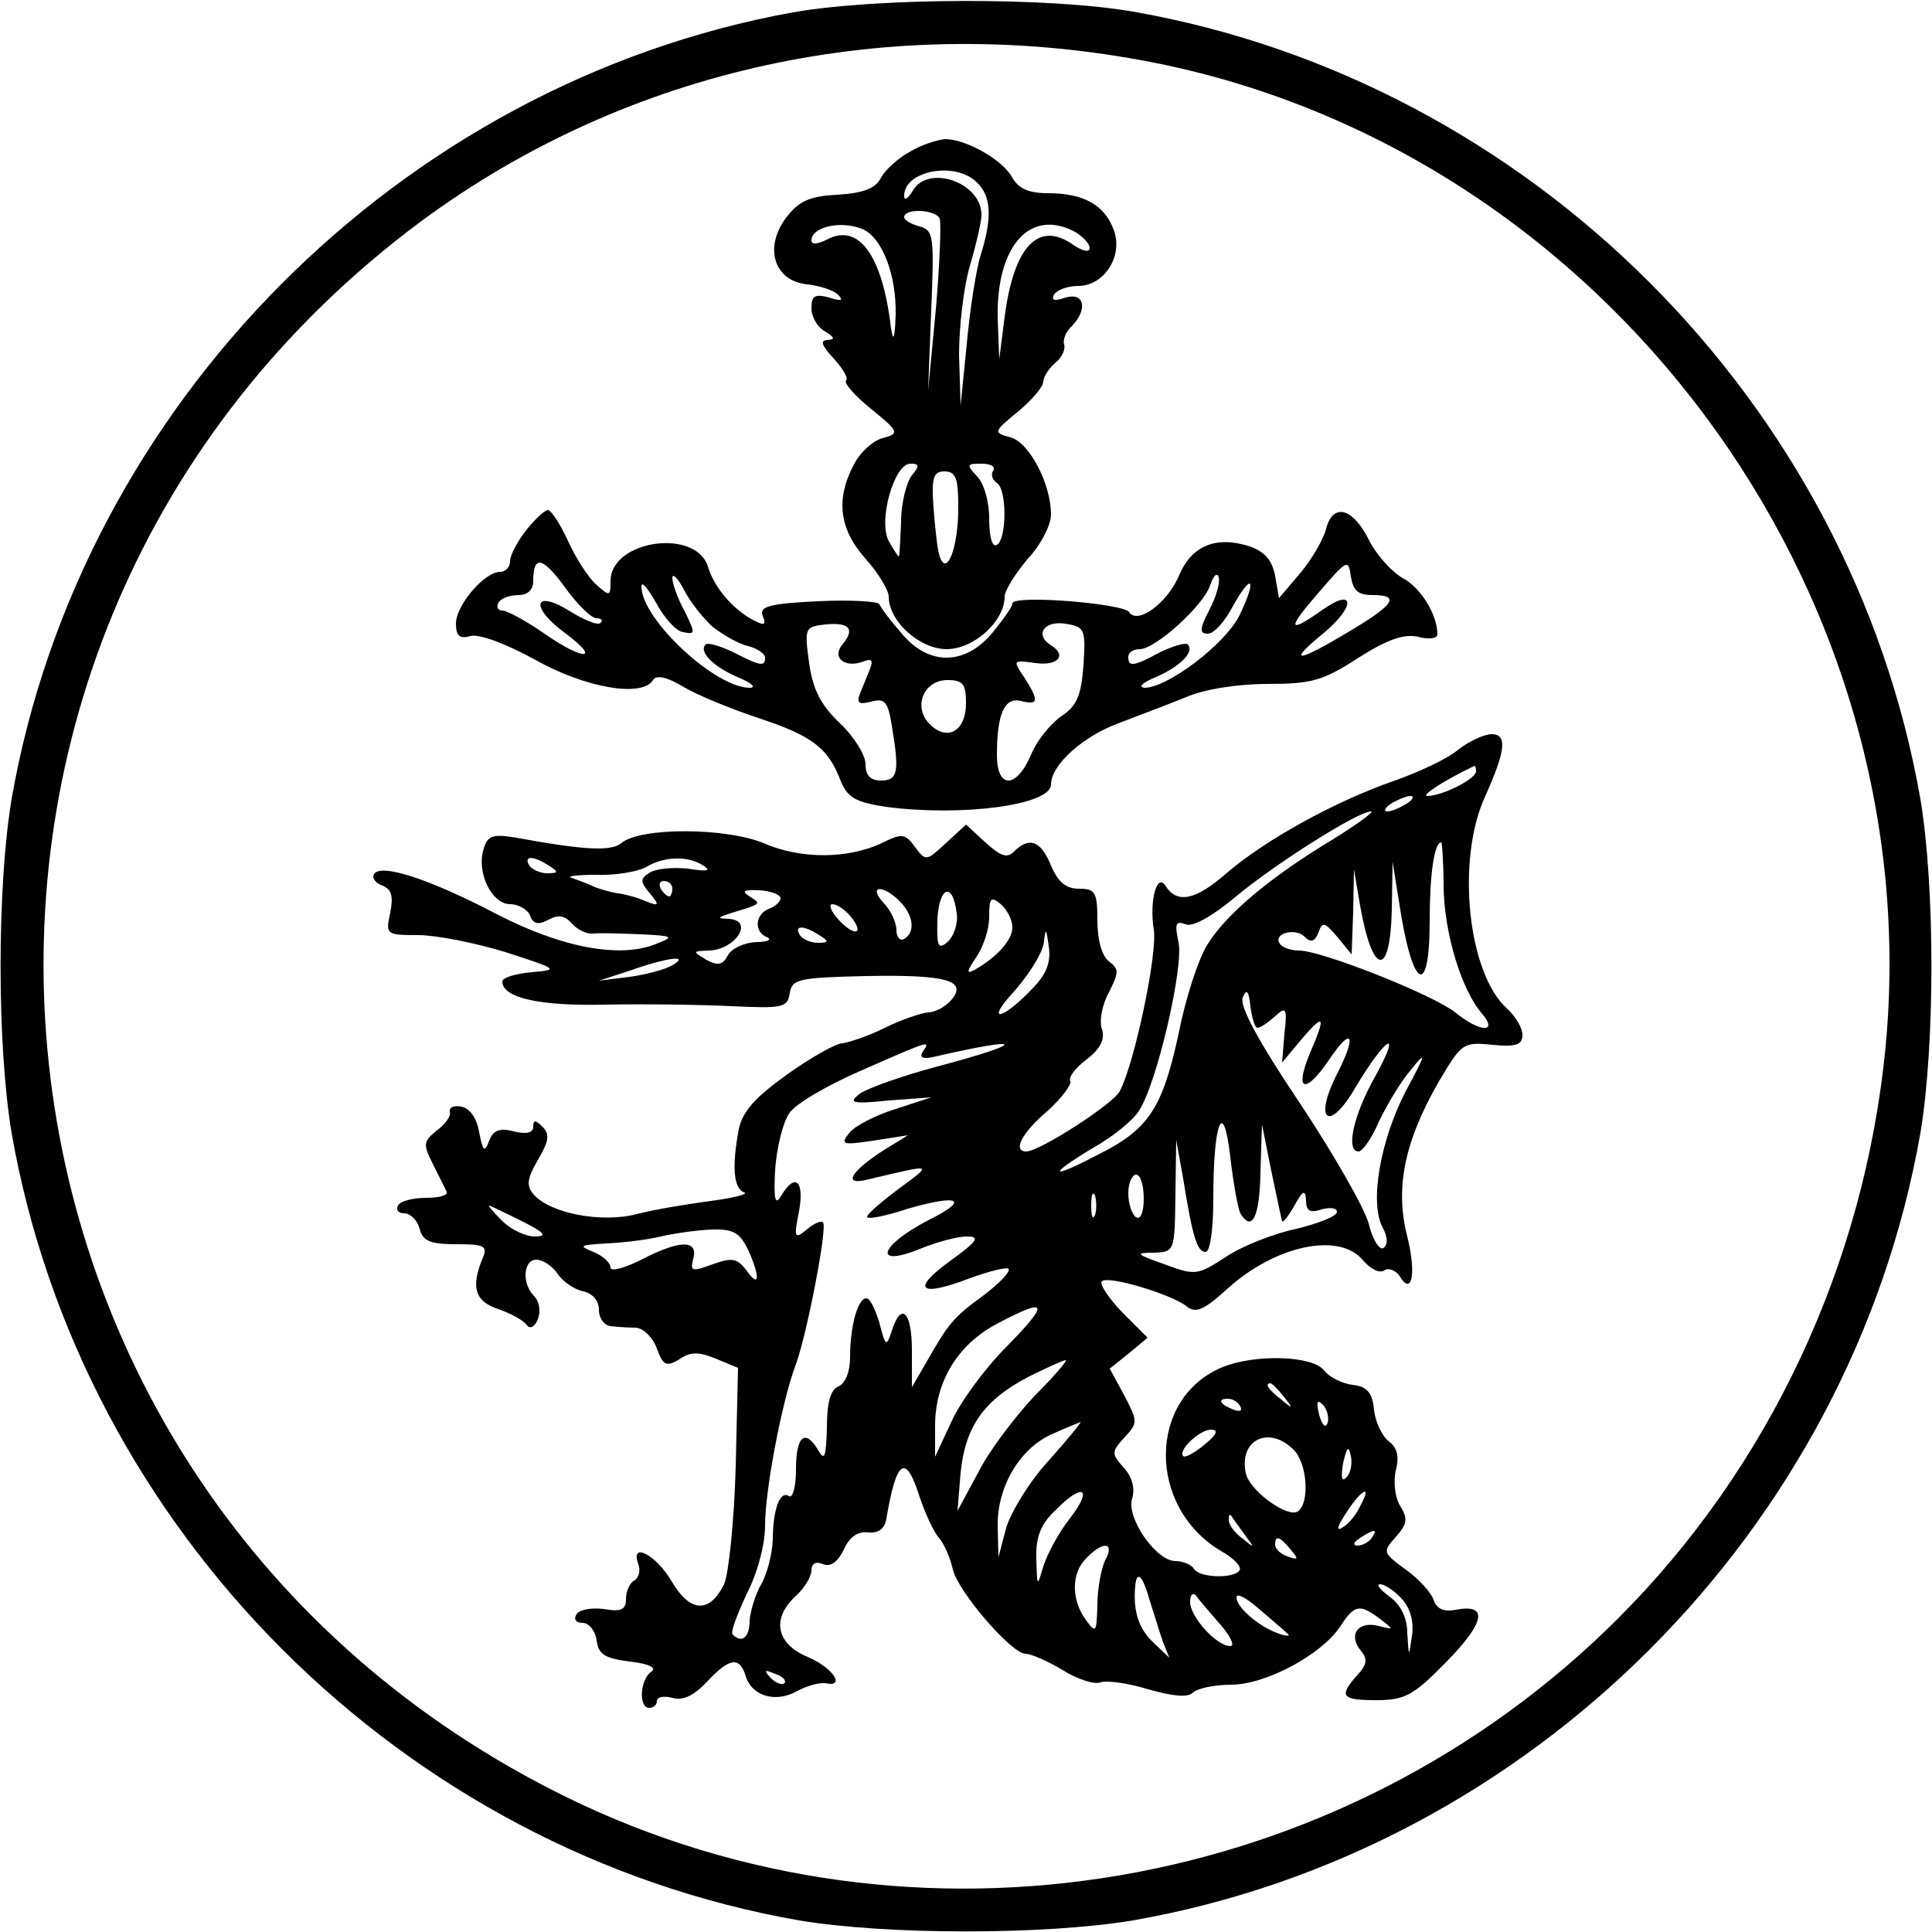
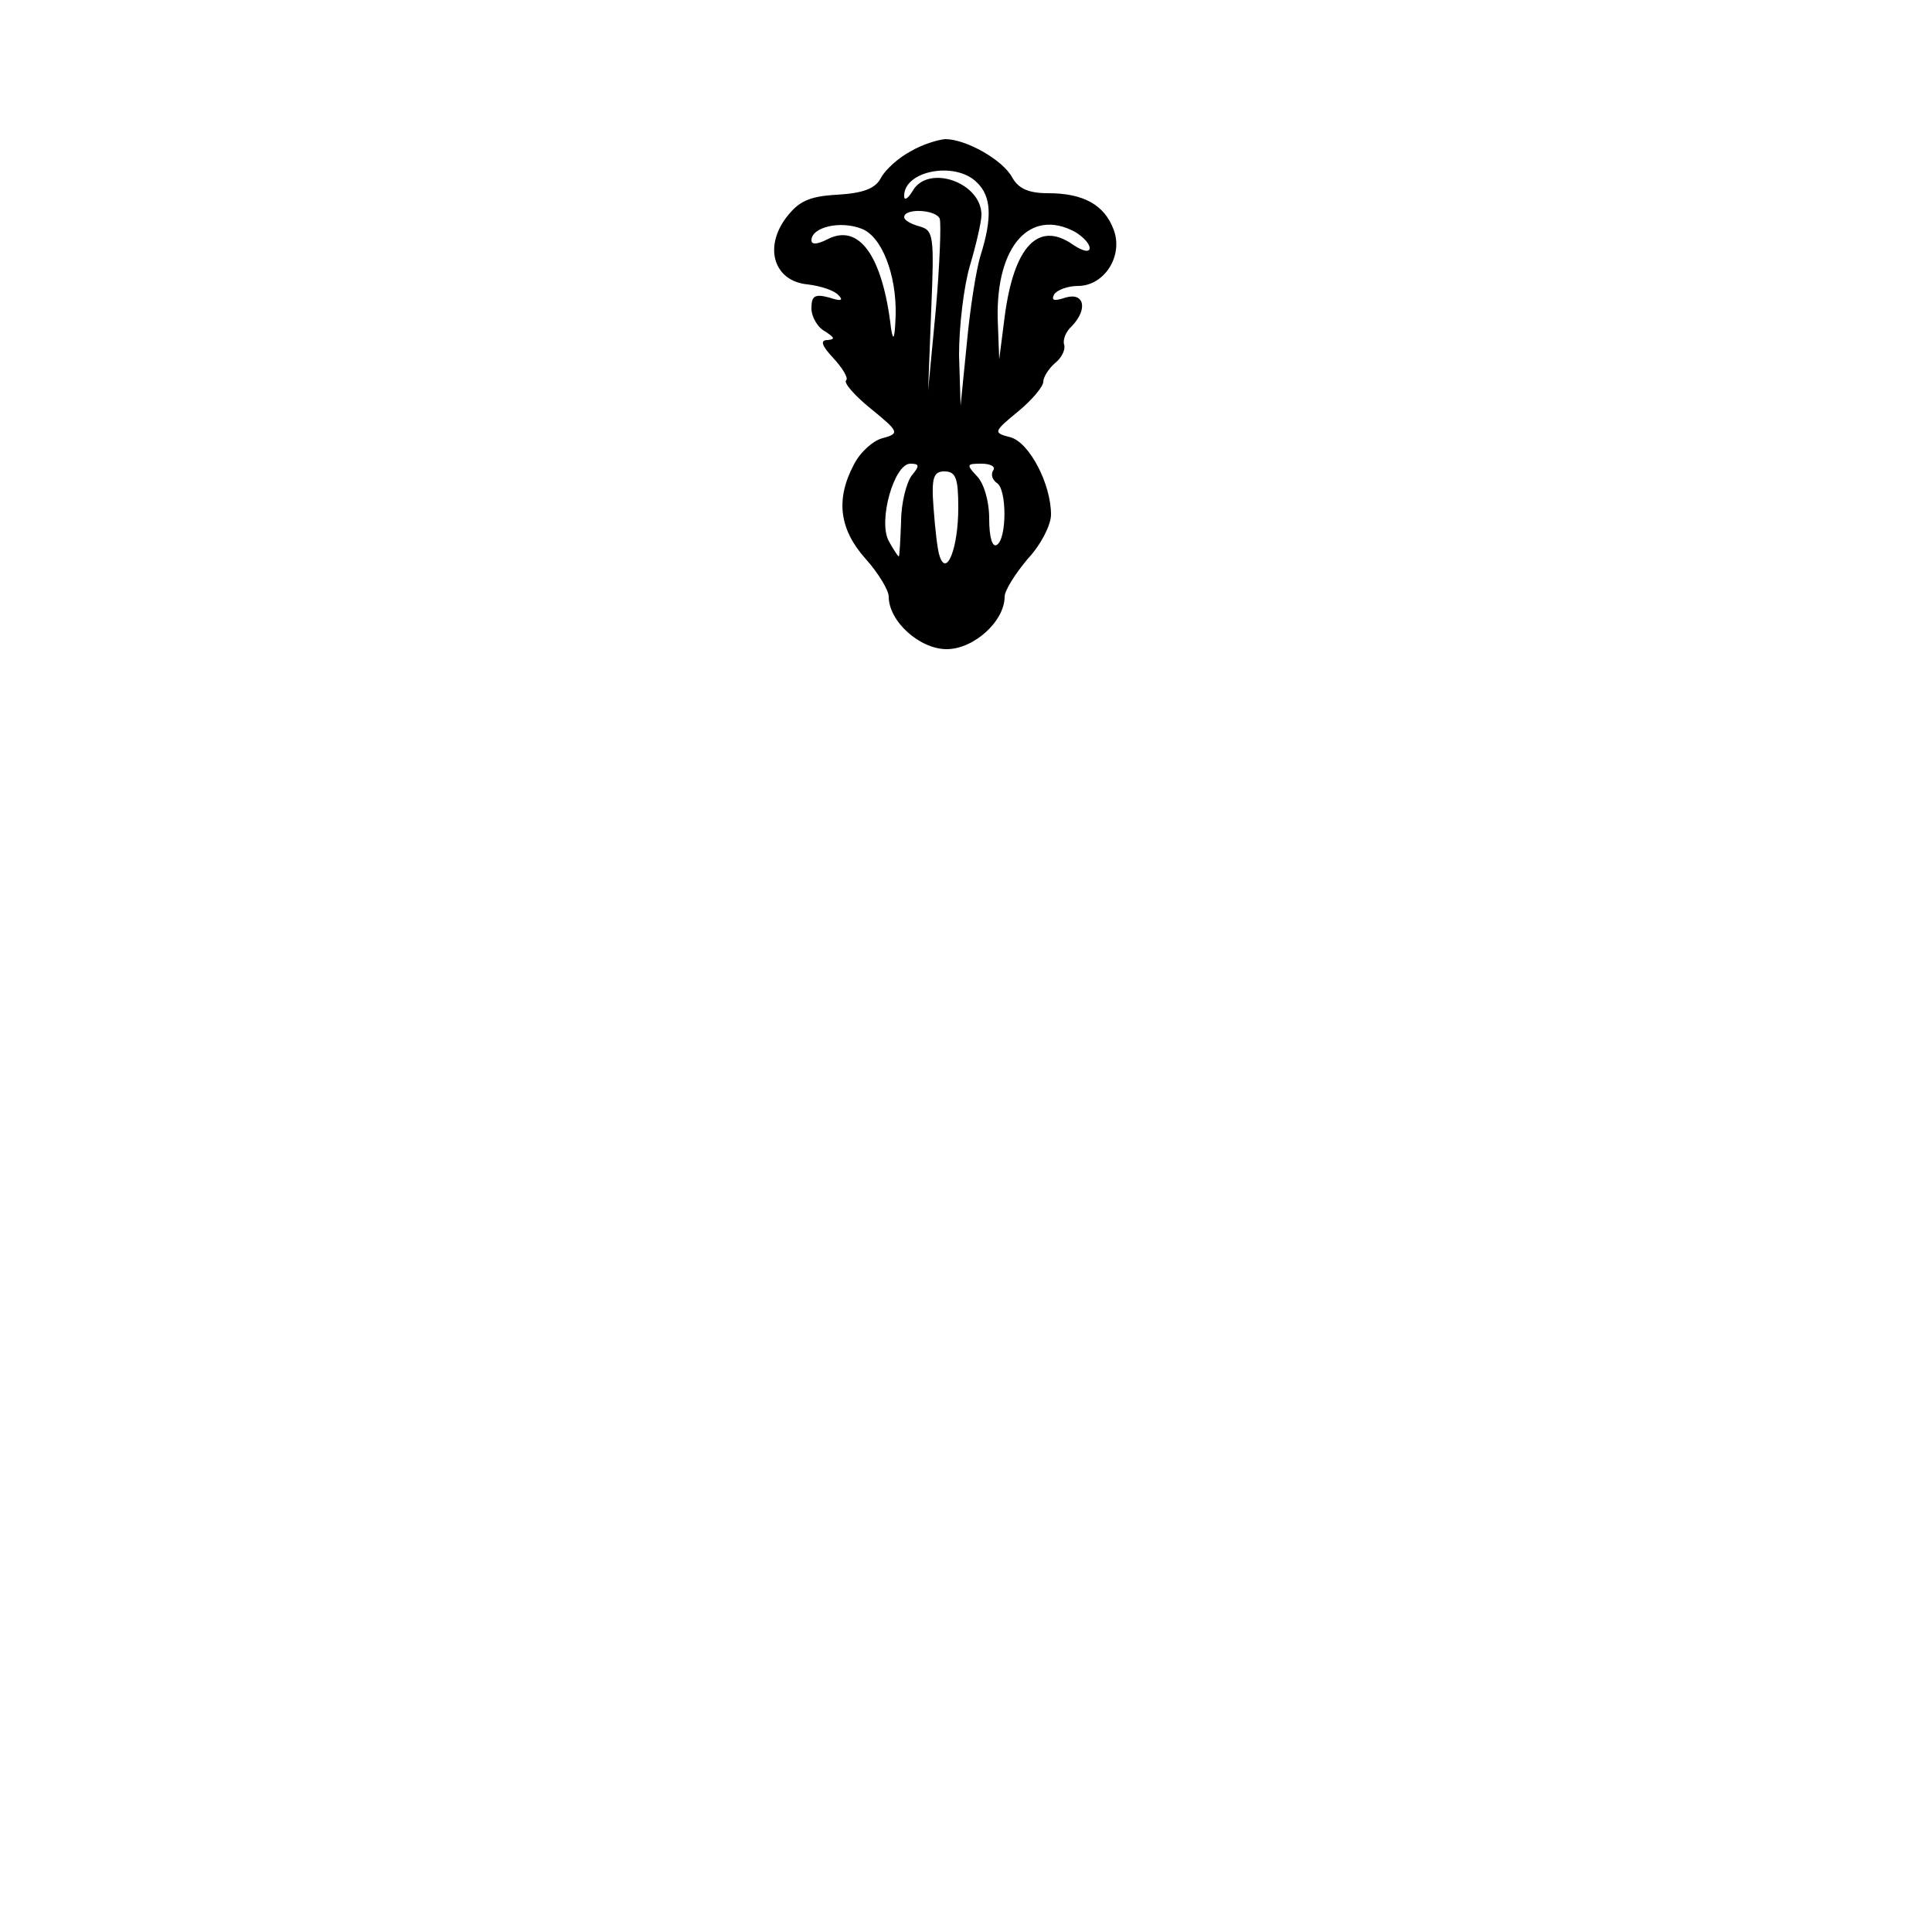
<svg xmlns="http://www.w3.org/2000/svg" version="1.0" width="250pt" height="250pt" viewBox="0 0 250 250" preserveAspectRatio="xMidYMid meet">
  <g transform="translate(0,250) scale(0.1,-0.1)" fill="#000000" stroke="none">
-     <path d="M1026 2484 c-508 -92 -922 -508 -1011 -1018 -19 -114 -19 -318 0 -432 90 -514 505 -929 1019 -1019 114 -19 318 -19 432 0 514 90 929 505 1019 1019 19 114 19 318 0 432 -90 514 -505 929 -1019 1019 -110 19 -332 18 -440 -1z m467 -65 c584 -116 1003 -679 947 -1273 -27 -281 -150 -544 -346 -740 -358 -358 -910 -452 -1360 -232 -814 399 -916 1498 -190 2039 269 199 609 273 949 206z" />
    <path d="M1178 2304 c-15 -8 -32 -23 -38 -34 -7 -14 -23 -20 -57 -22 -37 -2 -50 -9 -66 -30 -29 -39 -15 -82 28 -86 17 -2 35 -8 40 -14 7 -7 3 -8 -12 -3 -19 5 -23 2 -23 -14 0 -11 8 -25 18 -30 12 -8 13 -10 3 -11 -10 0 -8 -7 7 -23 12 -13 20 -26 17 -29 -4 -3 11 -20 32 -37 37 -30 37 -32 15 -38 -12 -3 -29 -18 -37 -34 -24 -45 -19 -84 15 -122 17 -19 30 -41 30 -49 0 -32 40 -68 75 -68 35 0 75 36 75 68 0 8 14 30 30 49 17 18 30 44 30 57 0 40 -28 93 -52 100 -23 6 -23 7 10 34 18 15 32 32 32 38 0 6 7 17 15 24 9 7 14 18 12 24 -2 6 2 17 10 24 21 22 16 44 -8 37 -15 -5 -19 -4 -15 4 4 6 18 11 31 11 34 0 59 39 46 73 -12 32 -39 47 -85 47 -25 0 -38 6 -46 20 -12 23 -60 50 -87 50 -10 -1 -30 -7 -45 -16z m86 -40 c19 -18 20 -46 5 -94 -6 -19 -14 -71 -18 -115 l-8 -80 -2 66 c0 36 6 88 14 115 8 27 15 57 15 66 0 42 -69 66 -89 31 -6 -10 -11 -13 -11 -7 -1 33 66 46 94 18z m-48 -47 c2 -7 0 -59 -5 -117 l-10 -105 4 104 c4 96 3 103 -15 108 -11 3 -20 8 -20 12 0 12 41 10 46 -2z m-101 -13 c26 -10 45 -59 44 -111 -1 -30 -3 -37 -6 -18 -11 95 -42 137 -83 115 -12 -6 -20 -7 -20 -1 0 17 37 26 65 15z m276 -4 c10 -6 19 -15 19 -21 0 -6 -9 -4 -21 4 -45 32 -77 -1 -89 -93 l-7 -55 -2 53 c-2 94 42 143 100 112z m-211 -315 c-7 -9 -14 -36 -14 -60 -1 -25 -2 -45 -3 -45 -1 0 -7 9 -13 20 -14 26 7 100 28 100 12 0 12 -3 2 -15z m105 6 c-3 -5 -1 -12 5 -16 13 -8 13 -72 0 -80 -6 -4 -10 10 -10 34 0 23 -7 46 -16 55 -14 15 -13 16 6 16 12 0 19 -4 15 -9z m-45 -48 c0 -52 -15 -90 -24 -63 -3 8 -6 36 -8 63 -3 39 0 47 14 47 15 0 18 -9 18 -47z" />
-     <path d="M681 1814 c-12 -15 -21 -33 -21 -40 0 -8 -6 -14 -13 -14 -20 0 -57 -43 -57 -67 0 -16 5 -20 19 -16 11 3 46 -10 84 -31 64 -36 138 -49 152 -26 4 7 18 4 38 -8 18 -11 62 -29 98 -41 70 -23 91 -39 107 -82 9 -21 19 -27 58 -33 98 -13 214 2 214 29 0 25 41 62 87 79 26 10 66 25 88 34 23 10 66 17 105 17 57 0 72 4 118 34 38 24 59 31 77 27 14 -4 25 -2 25 3 0 26 -22 61 -45 73 -14 8 -33 29 -43 48 -21 43 -47 50 -56 16 -3 -13 -18 -39 -33 -57 l-28 -33 -5 29 c-4 20 -13 31 -33 38 -43 14 -75 1 -91 -37 -15 -36 -54 -65 -65 -48 -7 11 -151 23 -151 11 0 -4 -12 -21 -26 -38 -35 -42 -82 -43 -117 -1 -14 16 -27 33 -29 38 -1 4 -38 6 -80 4 -63 -3 -76 -7 -71 -19 5 -12 2 -13 -13 -5 -26 14 -50 42 -58 69 -16 50 -126 34 -126 -19 0 -20 -1 -20 -19 -4 -10 9 -26 34 -36 56 -10 22 -22 40 -26 40 -4 0 -17 -12 -28 -26z m91 -114 c6 0 9 -3 5 -6 -3 -4 -22 4 -41 16 -46 28 -50 4 -5 -29 47 -35 26 -37 -25 -2 -24 17 -50 31 -56 31 -6 0 -8 5 -5 10 3 6 15 10 26 10 12 0 19 7 19 18 0 34 12 32 41 -8 16 -22 34 -40 41 -40z m1004 30 c36 0 29 -12 -30 -47 -68 -41 -82 -42 -33 -2 42 35 40 60 -3 29 -44 -31 -45 -24 -3 24 36 42 38 43 41 20 3 -18 9 -24 28 -24z m-854 -41 c13 -10 33 -22 46 -25 12 -3 22 -10 22 -15 0 -12 -6 -11 -41 7 -17 8 -33 13 -36 10 -9 -9 9 -28 41 -42 17 -7 25 -13 17 -14 -45 -1 -141 89 -141 131 0 8 8 -2 19 -21 10 -19 26 -37 35 -38 16 -3 16 -2 2 27 -9 16 -16 36 -16 43 0 7 7 0 15 -15 8 -16 25 -37 37 -48z m643 22 c-13 -25 -13 -31 -2 -31 8 0 22 16 32 35 25 45 32 37 9 -11 -18 -37 -93 -94 -123 -94 -9 1 -2 7 15 14 32 14 50 33 41 42 -3 3 -19 -2 -36 -10 -35 -19 -41 -19 -41 -6 0 6 7 10 15 10 20 0 83 57 91 83 4 12 9 17 11 10 2 -6 -3 -25 -12 -42z m-475 -45 c-14 -17 3 -31 27 -22 11 4 13 2 9 -9 -3 -8 -9 -22 -13 -32 -5 -13 -2 -15 14 -11 18 5 22 0 27 -31 10 -60 8 -71 -14 -71 -14 0 -20 7 -20 21 0 12 -15 36 -33 53 -25 24 -35 43 -40 78 -6 45 -6 47 21 50 31 3 39 -6 22 -26z m312 -27 c-3 -40 -9 -53 -29 -66 -14 -10 -32 -32 -39 -50 -19 -44 -44 -44 -44 0 0 54 10 75 31 70 23 -6 24 0 4 31 -15 22 -14 22 15 18 29 -4 41 10 20 23 -21 13 -10 32 18 28 26 -4 27 -7 24 -54z m-152 -49 c0 -36 -24 -50 -47 -27 -22 22 -8 57 23 57 20 0 24 -5 24 -30z" />
-     <path d="M1887 1530 c-14 -12 -51 -29 -82 -40 -78 -27 -168 -77 -218 -120 -40 -35 -64 -40 -79 -16 -11 17 -21 -20 -15 -57 5 -31 -25 -173 -44 -209 -9 -17 -104 -78 -121 -78 -18 0 -6 24 27 52 19 17 32 35 30 39 -3 4 6 17 21 28 18 14 24 26 20 39 -4 10 0 32 9 48 13 26 13 30 0 40 -9 7 -15 27 -15 53 0 37 -3 41 -24 41 -17 0 -27 9 -36 30 -13 32 -28 38 -48 18 -9 -9 -17 -6 -37 12 l-25 23 -26 -24 c-25 -23 -26 -24 -40 -5 -12 17 -17 18 -41 6 -45 -22 -107 -22 -155 -1 -48 20 -159 21 -184 0 -13 -11 -49 -9 -136 7 -30 5 -37 3 -42 -14 -10 -30 10 -72 34 -72 11 0 23 -7 26 -15 4 -11 11 -12 24 -5 13 7 21 5 30 -5 7 -8 19 -14 28 -13 10 1 37 0 62 -1 41 -2 43 -3 20 -12 -47 -20 -124 -5 -207 38 -88 46 -150 66 -159 52 -3 -5 2 -12 11 -15 12 -5 14 -14 10 -35 -6 -28 -6 -29 36 -29 23 0 74 -10 113 -22 68 -22 70 -23 34 -26 -21 -2 -38 -7 -38 -12 0 -21 47 -32 133 -30 51 1 124 0 164 -2 66 -3 72 -2 75 17 3 18 11 20 99 22 105 2 131 -6 110 -31 -8 -9 -21 -16 -30 -16 -9 -1 -34 -9 -56 -20 -22 -11 -47 -19 -55 -20 -8 0 -40 -18 -71 -40 -42 -30 -58 -48 -63 -71 -9 -48 -7 -77 7 -82 6 -2 -13 -7 -43 -11 -30 -4 -73 -11 -96 -17 -46 -12 -113 1 -134 26 -9 11 -8 20 6 44 14 24 16 33 6 43 -9 9 -12 9 -12 0 0 -8 -9 -10 -25 -6 -19 5 -27 1 -32 -12 -6 -16 -8 -14 -13 11 -3 18 -12 31 -23 33 -10 2 -16 -1 -15 -7 2 -5 -6 -16 -17 -24 -17 -14 -18 -17 -5 -43 8 -16 16 -32 18 -36 2 -5 -10 -8 -27 -8 -16 0 -33 -4 -36 -10 -3 -5 0 -10 8 -10 8 0 17 -9 20 -20 4 -16 14 -20 47 -20 36 0 41 -2 35 -17 -16 -38 -11 -57 20 -67 17 -6 33 -15 37 -21 4 -5 10 -2 14 8 4 10 2 23 -5 30 -16 16 -14 47 3 47 8 0 21 -8 28 -19 7 -10 22 -20 33 -22 12 -3 20 -12 20 -24 0 -11 7 -20 15 -21 8 -1 23 -2 33 -2 10 -1 22 -13 27 -27 8 -22 12 -24 29 -14 14 10 25 10 47 1 l29 -12 -3 -128 c-2 -70 -9 -138 -15 -152 -19 -38 -44 -37 -68 4 -20 34 -54 52 -43 22 3 -8 1 -17 -5 -21 -6 -3 -11 -14 -11 -24 0 -14 -6 -17 -29 -13 -16 2 -32 -1 -35 -7 -4 -6 -1 -11 8 -11 8 0 16 -10 18 -22 2 -19 11 -24 43 -28 25 -3 35 -8 28 -13 -15 -10 -17 -47 -3 -47 6 0 10 4 10 9 0 5 9 7 20 4 14 -4 28 3 45 21 29 31 42 33 50 7 8 -26 39 -35 67 -19 13 7 29 11 36 10 27 -6 10 20 -23 34 -41 17 -47 50 -15 79 11 10 20 25 20 33 0 9 6 12 15 8 10 -4 19 3 27 19 7 16 18 24 32 22 13 -1 21 5 23 18 13 77 25 85 43 28 7 -21 18 -45 25 -53 7 -8 15 -27 18 -41 7 -29 76 -109 94 -109 7 0 28 -9 48 -21 19 -12 41 -19 49 -16 8 3 36 -1 62 -9 32 -9 51 -11 58 -4 5 5 27 10 49 10 45 0 117 39 141 75 19 29 25 30 52 10 18 -14 18 -14 -2 -9 -27 7 -40 -12 -23 -32 9 -11 8 -18 -5 -32 -24 -27 -20 -32 25 -32 37 0 48 6 91 50 50 51 54 75 12 67 -16 -3 -25 1 -29 13 -3 9 -19 27 -36 39 -30 22 -30 23 -13 42 15 17 16 24 6 40 -7 11 -9 31 -6 46 5 18 2 30 -9 38 -8 6 -17 24 -19 40 -2 23 -9 31 -28 33 -14 2 -30 10 -37 19 -15 19 -89 21 -131 4 -97 -40 -98 -181 -2 -238 16 -9 27 -20 24 -25 -7 -11 -52 -10 -59 2 -3 5 -14 10 -24 10 -25 0 -64 56 -56 81 4 13 0 28 -11 40 -16 18 -16 20 1 39 18 19 17 21 0 54 l-19 35 25 20 24 20 -33 33 c-18 19 -30 37 -26 40 8 8 90 -17 109 -32 12 -10 22 -6 54 23 61 55 143 73 174 37 10 -12 22 -18 28 -14 6 4 15 0 20 -7 16 -27 22 3 10 51 -16 62 -4 122 40 199 30 51 32 53 70 49 31 -3 39 0 39 13 0 9 -9 24 -20 34 -51 46 -66 193 -28 275 26 58 29 80 8 80 -9 0 -29 -9 -43 -20z m23 -28 c0 -10 -44 -32 -63 -32 -9 0 21 20 61 39 1 0 2 -3 2 -7z m-90 -42 c-8 -5 -19 -10 -25 -10 -5 0 -3 5 5 10 8 5 20 10 25 10 6 0 3 -5 -5 -10z m-95 -46 c-80 -48 -139 -97 -163 -137 -11 -17 -28 -69 -37 -115 -21 -97 -39 -124 -106 -157 -61 -32 -64 -26 -4 10 25 14 52 36 59 48 23 35 58 186 51 218 -5 23 -4 28 9 23 9 -4 34 10 63 34 51 43 160 112 177 112 5 0 -17 -16 -49 -36z m143 -62 c1 -60 23 -133 50 -164 21 -25 -3 -24 -35 2 -29 23 -173 80 -202 80 -11 0 -22 4 -25 9 -9 13 20 21 32 9 8 -8 13 -7 18 5 5 15 8 14 25 -6 l18 -22 2 55 1 55 8 -47 c16 -91 39 -94 41 -5 l1 62 8 -50 c17 -115 40 -130 40 -26 0 60 6 101 15 101 1 0 3 -26 3 -58z m-1158 28 c13 -8 13 -10 -2 -10 -9 0 -20 5 -23 10 -8 13 5 13 25 0z m200 0 c11 -7 5 -8 -20 -4 -19 2 -41 0 -49 -5 -13 -8 -13 -12 0 -27 13 -16 12 -17 -6 -10 -11 5 -27 9 -35 10 -8 1 -22 5 -30 8 -8 4 -22 9 -30 12 -8 2 6 4 31 4 25 -1 54 4 65 10 23 14 54 15 74 2z m-40 -30 c0 -5 -2 -10 -4 -10 -3 0 -8 5 -11 10 -3 6 -1 10 4 10 6 0 11 -4 11 -10z m140 -12 c0 -5 -7 -11 -15 -14 -18 -7 -20 -30 -2 -37 6 -3 0 -6 -15 -6 -15 -1 -31 -8 -36 -17 -7 -13 -13 -14 -28 -6 -18 11 -18 11 2 12 35 0 61 39 27 41 -18 1 -18 1 27 15 13 5 13 6 0 14 -11 7 -8 9 13 8 15 -1 27 -6 27 -10z m154 -4 c18 -18 21 -40 6 -49 -5 -3 -10 2 -10 11 0 10 -7 26 -17 36 -20 22 -1 24 21 2z m74 -16 c2 -13 -4 -30 -12 -37 -12 -10 -14 -6 -13 29 2 43 20 50 25 8z m72 -18 c0 -16 -19 -38 -49 -55 -11 -6 -10 -2 2 16 9 13 17 36 17 52 0 25 2 28 15 17 8 -7 15 -20 15 -30z m-210 15 c20 -24 6 -28 -15 -5 -10 11 -13 20 -8 20 6 0 16 -7 23 -15z m-40 -25 c13 -8 13 -10 -2 -10 -9 0 -20 5 -23 10 -8 13 5 13 25 0z m278 -67 c-41 -44 -65 -48 -25 -5 20 23 38 52 38 65 2 17 3 15 6 -7 3 -20 -2 -35 -19 -53z m-468 28 c-8 -5 -33 -12 -55 -15 l-40 -5 40 13 c48 17 79 21 55 7z m757 -81 c4 0 14 7 23 15 14 13 16 11 12 -23 l-3 -37 25 30 c30 35 32 31 11 -18 -20 -48 -7 -54 23 -11 31 47 39 37 12 -16 -31 -61 -10 -76 24 -17 39 65 61 79 26 15 -29 -51 -39 -98 -22 -98 5 0 17 17 26 38 10 21 28 52 42 68 20 25 20 22 -7 -28 -33 -64 -47 -144 -30 -176 7 -13 7 -23 1 -27 -5 -3 -14 11 -19 32 -6 21 -46 91 -90 157 -53 79 -77 124 -73 135 5 12 8 9 10 -11 2 -16 6 -28 9 -28z m-433 -31 c-5 -8 1 -10 17 -6 117 27 119 18 2 -13 -45 -12 -90 -28 -100 -35 -16 -12 -11 -14 37 -9 l55 4 -46 -15 c-26 -8 -53 -22 -60 -31 -12 -15 -9 -16 31 -10 l45 7 -31 -19 c-45 -29 -54 -47 -20 -38 85 20 84 21 38 -13 -24 -18 -42 -34 -40 -36 2 -3 26 2 53 11 66 19 80 12 28 -14 -66 -34 -75 -64 -10 -37 20 8 46 15 58 15 18 0 14 -6 -22 -32 -51 -37 -39 -47 26 -22 25 9 48 15 50 12 3 -3 -11 -18 -32 -34 -40 -29 -46 -37 -75 -88 l-18 -31 0 48 c0 50 -14 63 -26 25 -7 -21 -8 -21 -16 10 -5 17 -12 32 -17 32 -11 0 -21 -36 -21 -76 0 -19 -6 -34 -15 -38 -10 -4 -15 -20 -15 -53 -1 -38 -3 -44 -11 -30 -17 29 -29 19 -29 -24 0 -22 -4 -38 -9 -35 -12 8 -21 -18 -21 -57 -1 -18 -7 -43 -15 -57 -8 -14 -14 -35 -15 -47 0 -22 -10 -30 -22 -18 -3 3 6 26 18 52 14 27 24 64 24 89 0 46 22 162 40 209 14 38 41 177 35 183 -2 3 -12 -1 -21 -9 -16 -13 -17 -11 -10 24 7 39 -5 50 -23 20 -8 -14 -10 -5 -8 33 2 29 10 61 18 73 7 12 50 37 94 56 91 40 89 39 79 24z m411 -209 c15 -25 25 -5 26 53 l2 62 12 -60 c7 -33 13 -62 14 -65 1 -3 8 6 16 20 11 20 14 21 15 7 0 -14 5 -17 20 -12 11 3 20 2 20 -3 0 -6 -24 -15 -52 -22 -29 -6 -70 -22 -91 -36 -37 -24 -40 -25 -80 -10 -37 13 -39 15 -14 15 27 1 27 2 28 74 l1 72 9 -50 c12 -75 18 -95 29 -95 6 0 10 30 10 68 0 101 13 133 22 55 4 -35 10 -67 13 -73z m-125 19 c0 -17 -4 -28 -10 -24 -5 3 -10 17 -10 31 0 13 5 24 10 24 6 0 10 -14 10 -31z m-63 -21 c-3 -7 -5 -2 -5 12 0 14 2 19 5 13 2 -7 2 -19 0 -25z m-742 -8 c30 -15 34 -20 17 -20 -12 0 -31 9 -42 20 -11 11 -19 20 -17 20 1 0 20 -9 42 -20z m293 -37 c16 -36 15 -51 -2 -27 -12 16 -19 17 -44 8 -27 -10 -29 -9 -25 7 7 25 -17 25 -67 -1 -22 -11 -40 -16 -40 -10 0 6 -10 15 -22 20 -20 8 -18 9 17 11 22 1 54 5 70 9 17 4 46 8 65 9 29 1 37 -4 48 -26z m335 -125 c-29 -29 -61 -73 -72 -98 l-21 -45 0 40 c0 57 29 105 80 132 66 35 69 28 13 -29z m35 -65 c-25 -27 -58 -70 -72 -98 l-27 -50 4 49 c6 60 30 94 87 124 24 12 46 22 49 22 3 0 -15 -21 -41 -47z m323 0 c13 -16 12 -17 -3 -4 -17 13 -22 21 -14 21 2 0 10 -8 17 -17z m-56 -13 c3 -6 -1 -7 -9 -4 -18 7 -21 14 -7 14 6 0 13 -4 16 -10z m113 -21 c-3 -8 -7 -3 -11 10 -4 17 -3 21 5 13 5 -5 8 -16 6 -23z m-361 -49 c-25 -27 -49 -67 -55 -87 l-10 -38 -1 40 c-1 51 29 102 72 120 17 8 34 14 35 15 2 0 -16 -22 -41 -50z m202 21 c-13 -11 -26 -18 -28 -15 -7 7 21 34 36 34 10 0 8 -6 -8 -19z m115 -7 c18 -18 21 -70 5 -80 -14 -8 -63 28 -67 50 -9 43 30 62 62 30z m68 -36 c-6 -6 -7 0 -4 19 5 21 7 23 10 9 2 -10 0 -22 -6 -28z m-357 -52 c-15 -19 -30 -47 -35 -63 -8 -27 -8 -27 -9 10 -1 28 6 45 24 62 36 37 50 30 20 -9z m375 15 c-5 -11 -15 -23 -22 -27 -7 -5 -8 -2 -3 7 21 37 44 55 25 20z m-150 -36 c14 -19 14 -19 -2 -6 -10 7 -18 18 -18 24 0 6 1 8 3 6 1 -2 9 -13 17 -24z m165 -5 c-3 -5 -12 -10 -18 -10 -7 0 -6 4 3 10 19 12 23 12 15 0z m-105 -15 c11 -13 10 -14 -4 -9 -9 3 -16 10 -16 15 0 13 6 11 20 -6z m-240 -14 c-5 -11 -10 -37 -10 -58 -1 -36 -2 -37 -15 -19 -19 26 -19 61 1 80 22 23 37 20 24 -3z m58 -53 c6 -18 13 -42 17 -53 l8 -20 -21 20 c-19 18 -26 41 -23 73 2 21 10 13 19 -20z m326 3 c11 -12 16 -30 13 -48 -4 -28 -4 -28 -6 4 0 20 -9 37 -23 47 -12 9 -18 16 -12 16 6 0 19 -9 28 -19z m-235 -33 c14 -16 19 -28 13 -28 -18 0 -52 38 -52 57 0 9 3 13 8 8 4 -6 18 -22 31 -37z m86 -11 c6 -4 1 -5 -10 -1 -26 9 -55 34 -55 47 0 6 12 0 28 -14 15 -13 32 -27 37 -32z m-650 -65 c-3 -3 -11 0 -18 7 -9 10 -8 11 6 5 10 -3 15 -9 12 -12z" />
  </g>
</svg>